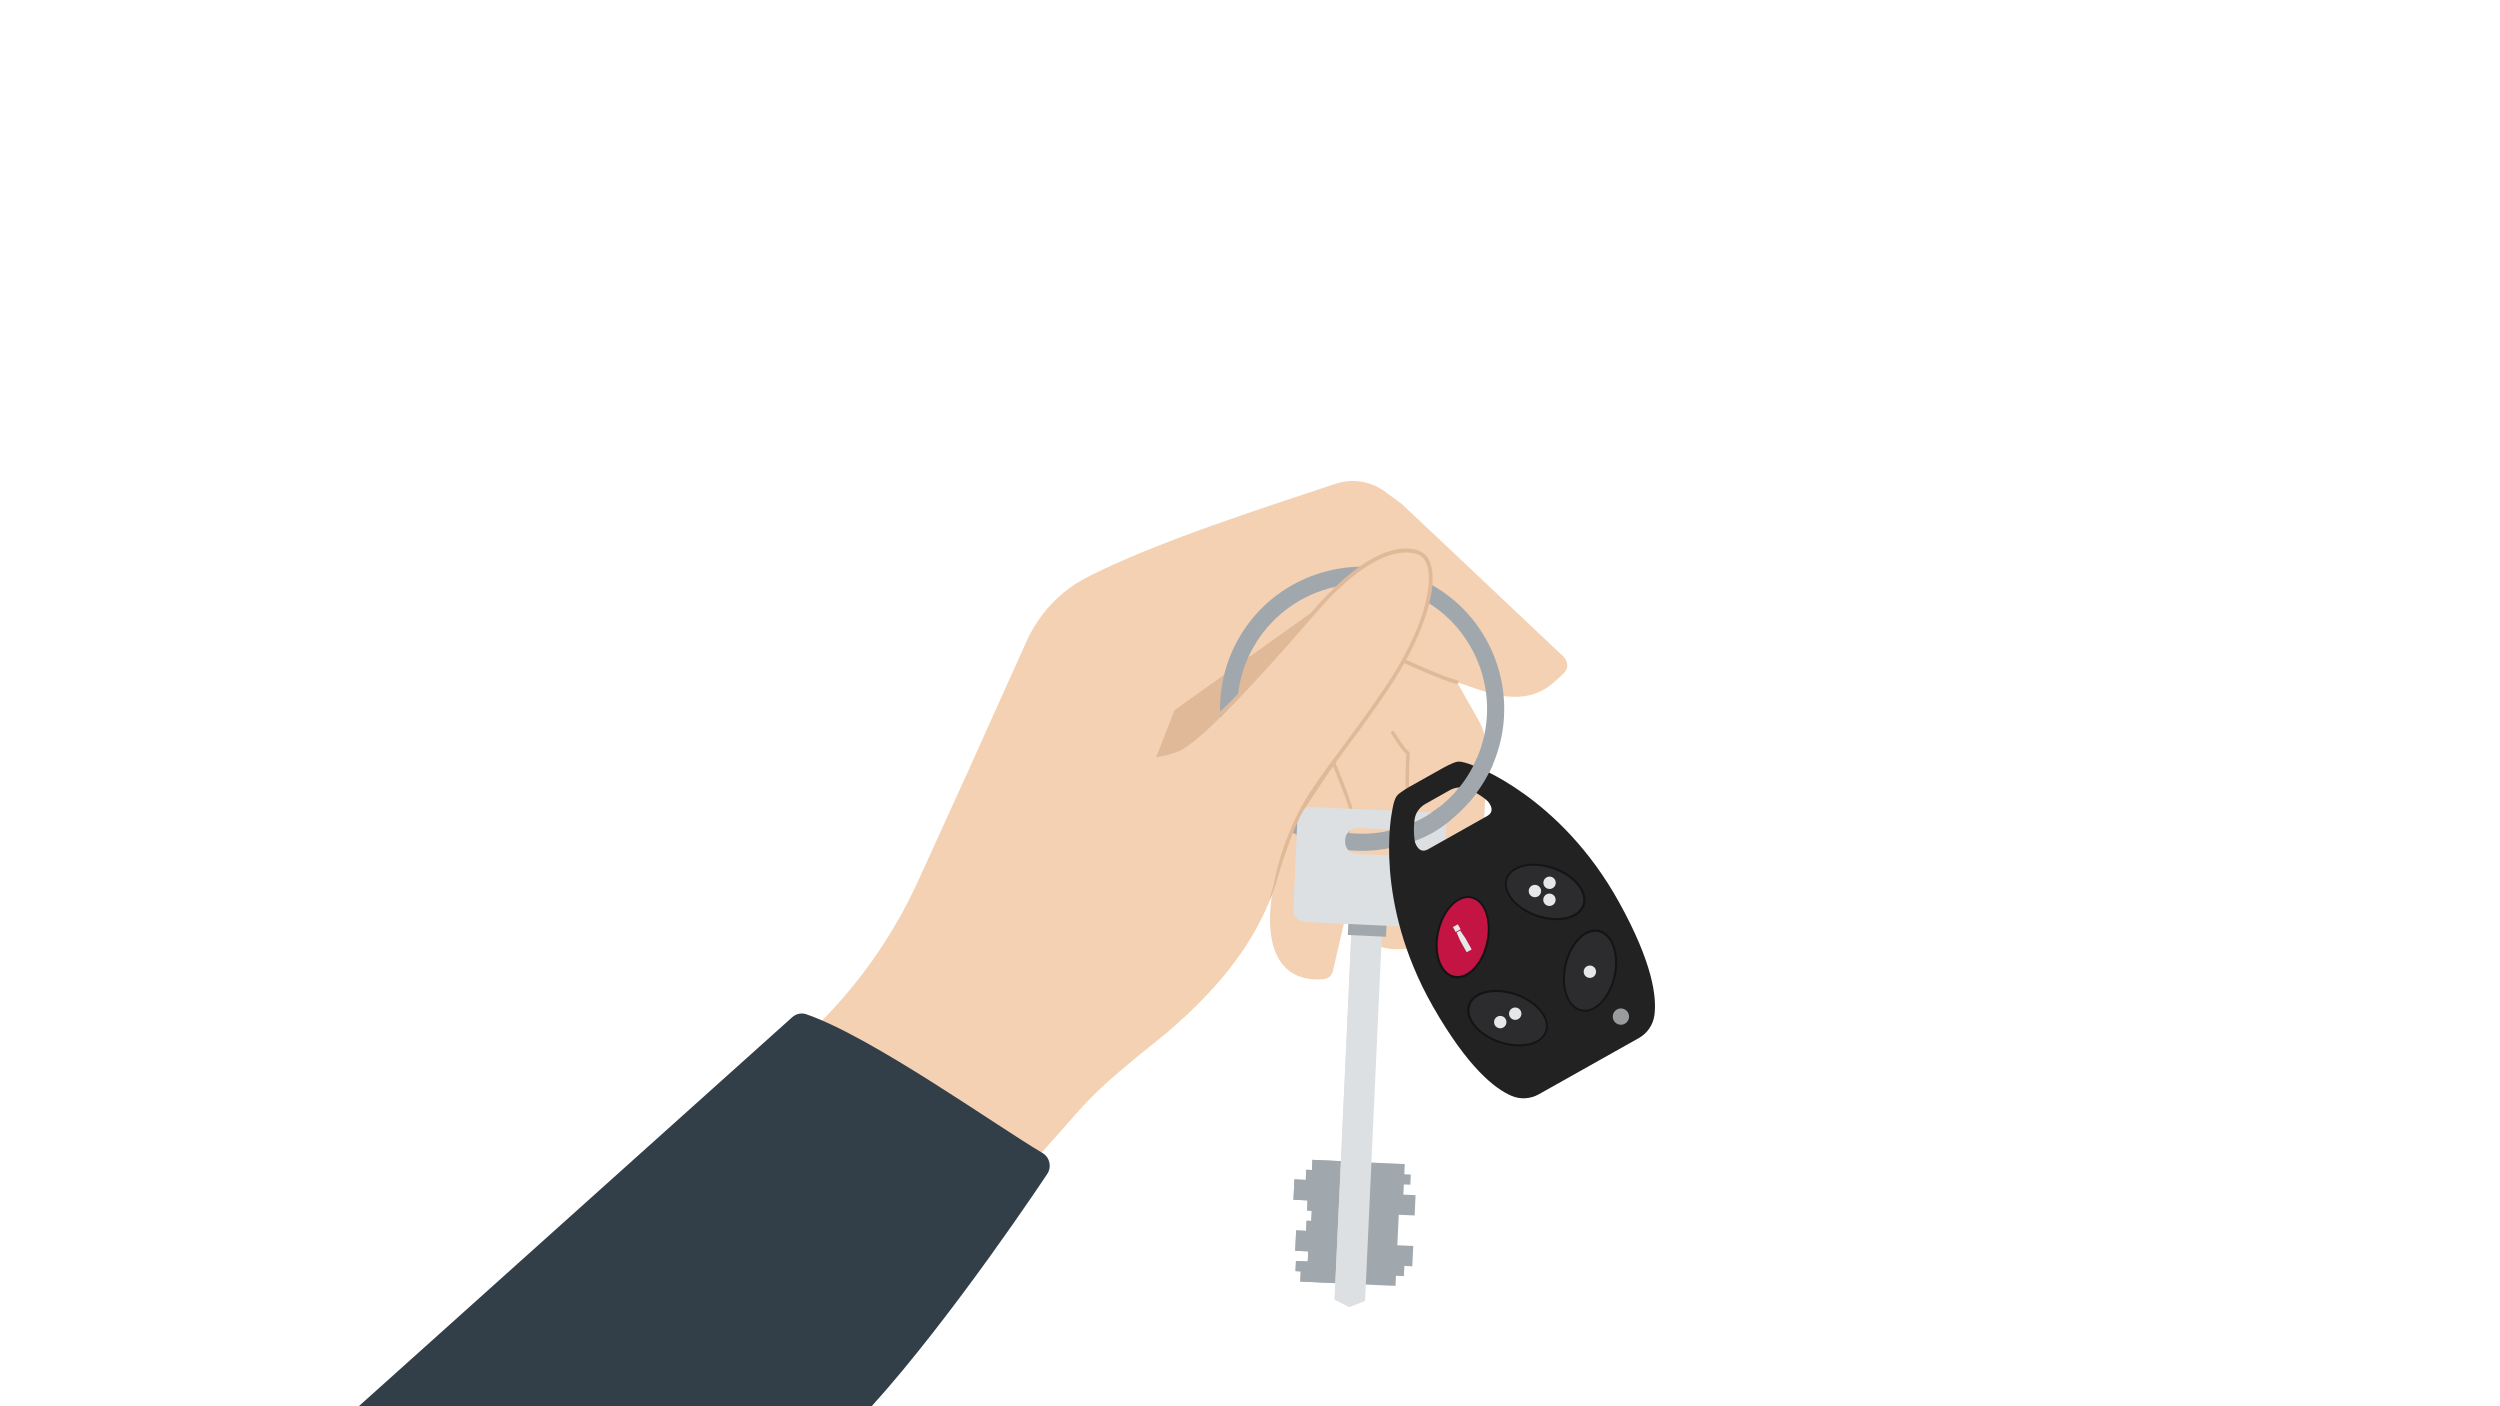
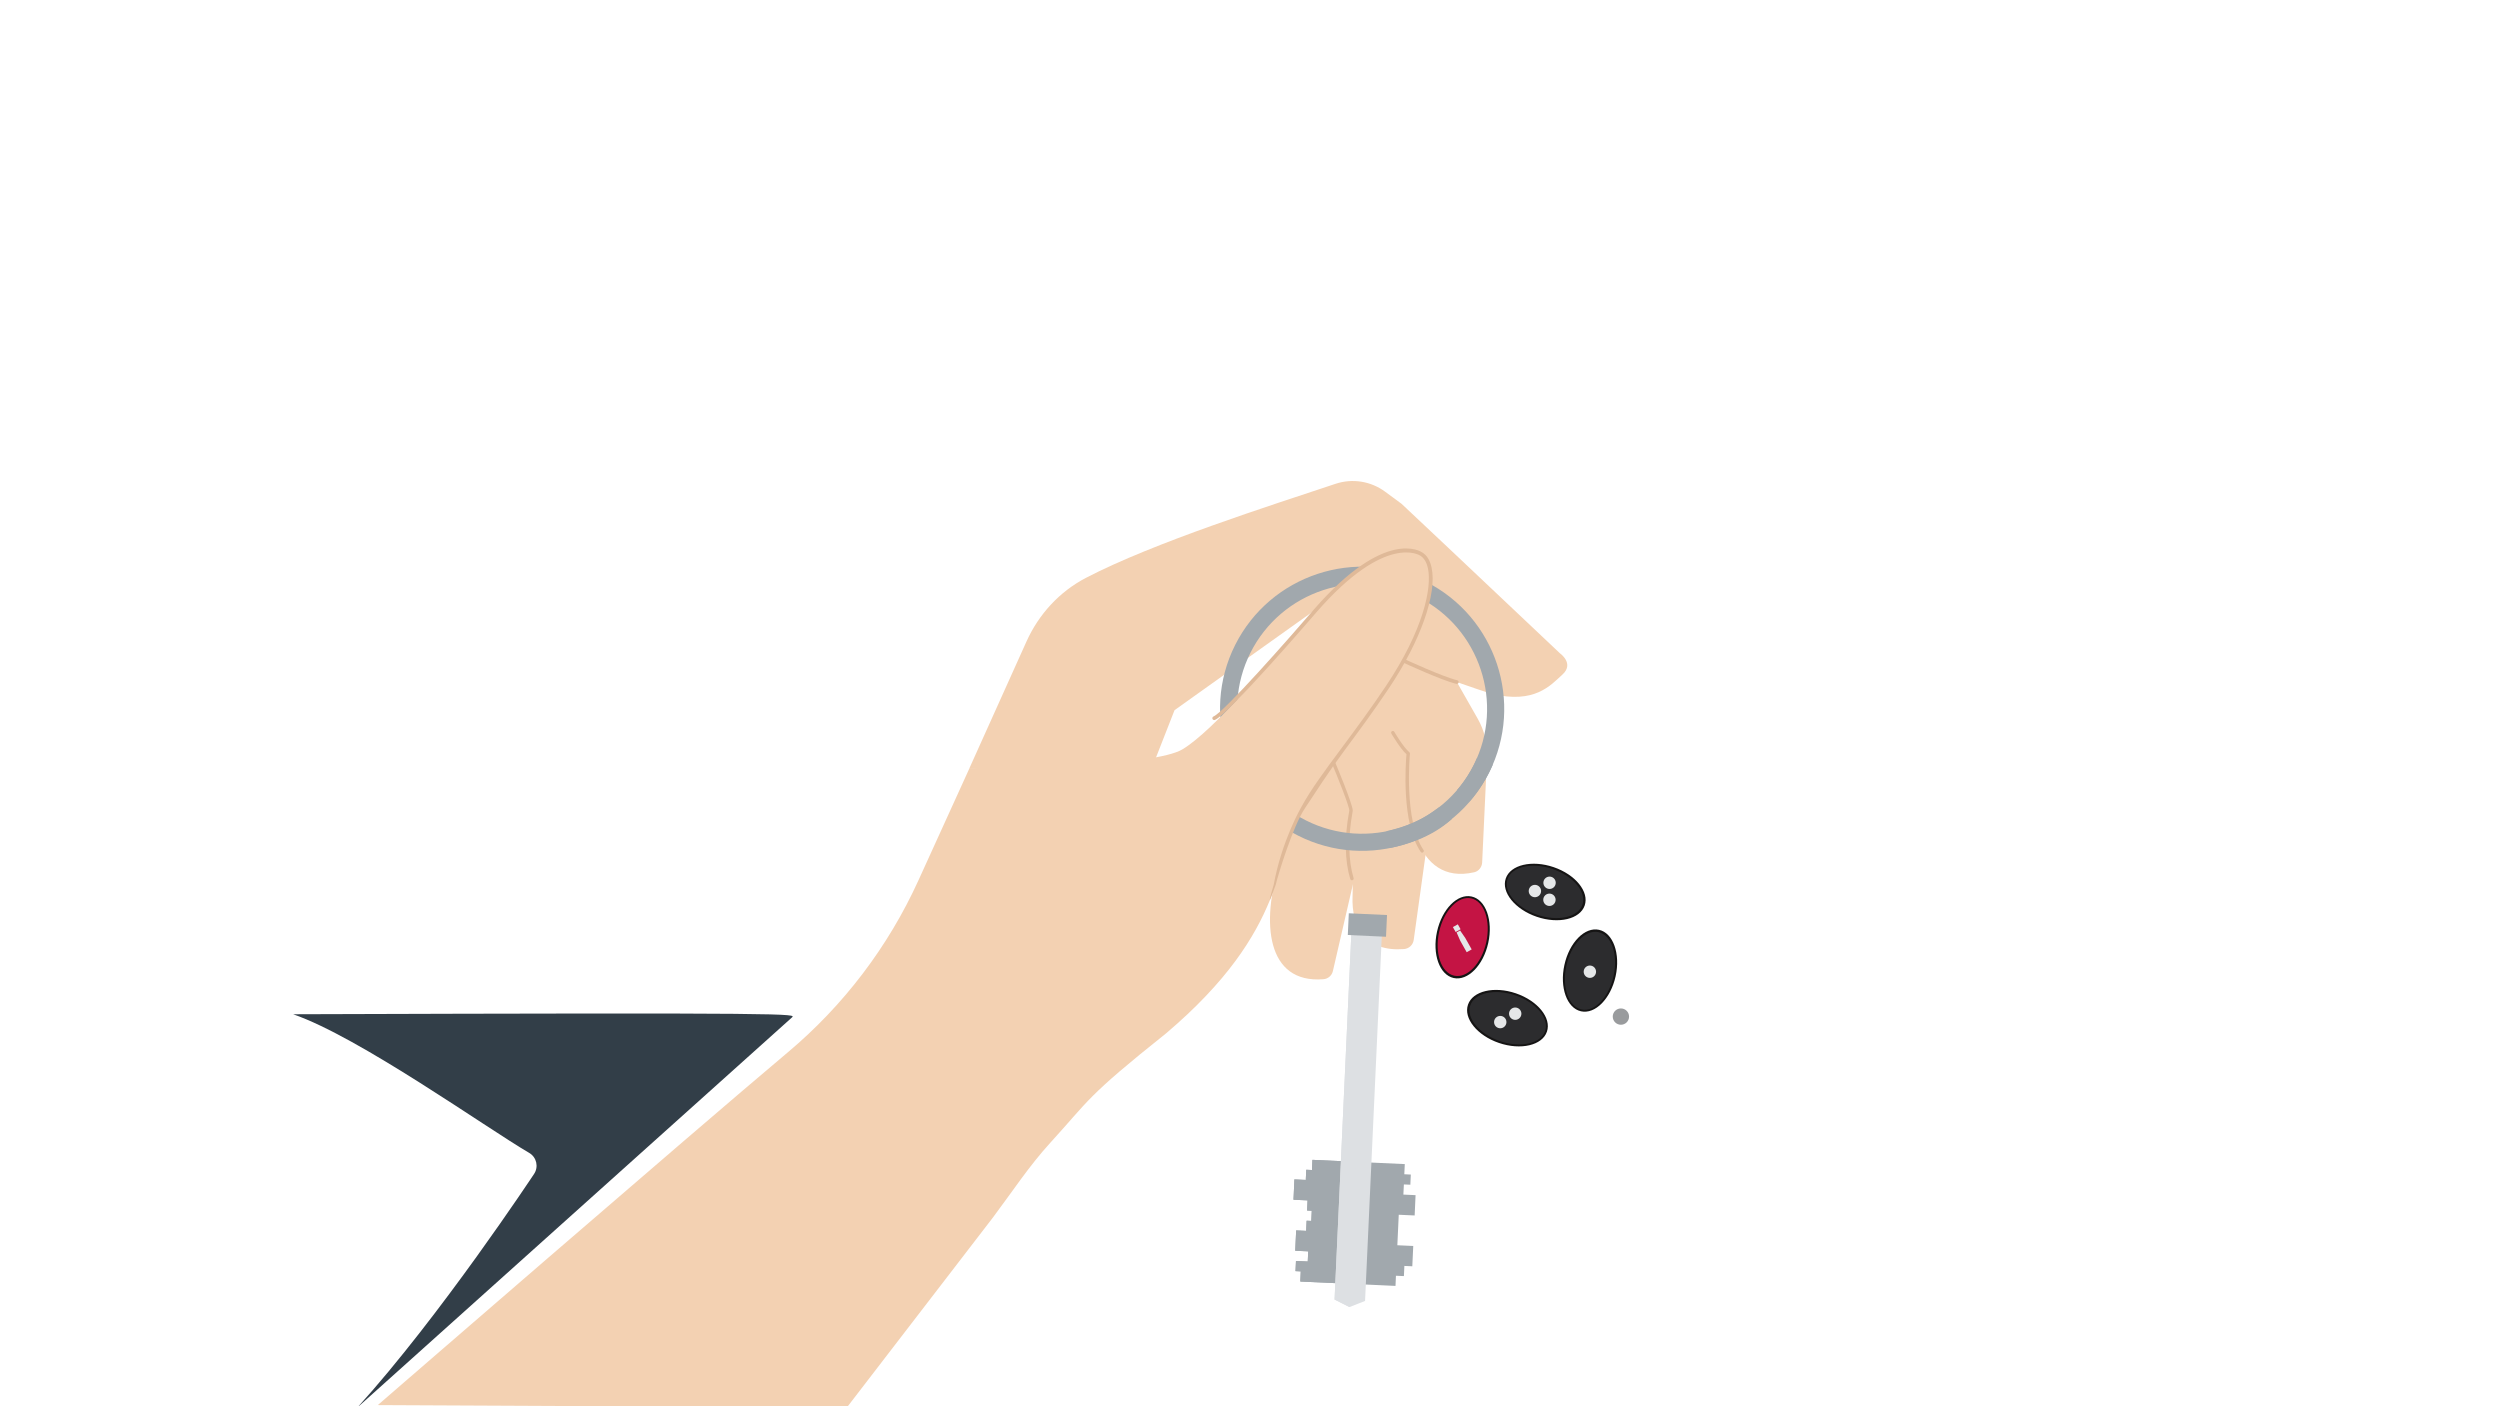
<svg xmlns="http://www.w3.org/2000/svg" version="1.1" x="0px" y="0px" viewBox="0 0 800 450" style="enable-background:new 0 0 800 450;" xml:space="preserve">
  <style type="text/css">
	.st0{fill:#E5BC9C;}
	.st1{fill:#ECC19C;}
	.st2{fill:#323E48;}
	.st3{fill:#FFFFFF;}
	.st4{fill:#151C28;}
	.st5{fill:#C41444;}
	.st6{fill:#DFB998;}
	.st7{fill:#F3D1B2;}
	.st8{fill:#333F48;}
	.st9{fill:#A1A8AD;}
	.st10{fill:#DDE0E3;}
	.st11{fill:#222223;}
	.st12{fill:#999B9D;}
	.st13{fill:#151414;}
	.st14{fill:#2C2C2E;}
	.st15{fill:#E5E7E8;}
	.st16{fill:#DDE0E4;}
	.st17{fill:#A2A9AD;}
	.st18{clip-path:url(#SVGID_00000150072495810316775600000008582674938210647995_);}
	.st19{fill:#555555;}
	.st20{fill:#BCBEC0;}
	.st21{fill:#6DA8CC;}
	.st22{fill:#F4F5F7;}
	.st23{fill:none;}
	.st24{fill:#4C4C4C;}
	.st25{fill:none;stroke:#FFFFFF;stroke-width:0.065;}
	.st26{fill:#5D5D5D;}
	.st27{fill:#494949;}
	.st28{fill:none;stroke:#CBCBCB;stroke-width:0.217;stroke-miterlimit:10;}
	.st29{fill:#009A72;}
	.st30{clip-path:url(#SVGID_00000139270922919988986820000014324306477537622175_);}
	.st31{fill:#072231;}
	.st32{fill:#97A2A9;}
	.st33{fill:#E2E7EA;}
	.st34{clip-path:url(#SVGID_00000140704225759338473260000002464109500116470206_);}
	.st35{fill:#D18E60;}
	.st36{fill:#283757;}
	.st37{fill:#E8E2E2;}
	.st38{fill:#6DCBD1;}
	.st39{fill:#C18053;}
	.st40{fill:#6BBDBF;}
	.st41{fill:#42210B;}
	.st42{fill:none;stroke:#97A2A9;stroke-width:0.299;stroke-miterlimit:10;}
	.st43{fill:none;stroke:#C31F46;stroke-width:0.299;stroke-miterlimit:10;}
	.st44{fill:none;stroke:#10212E;stroke-width:0.176;stroke-miterlimit:10;}
	.st45{fill:none;stroke:#10212E;stroke-width:0.177;stroke-miterlimit:10;}
	.st46{fill:#10212E;}
	.st47{fill:none;stroke:#97A2A9;stroke-width:0.229;stroke-miterlimit:10;}
	.st48{fill:none;stroke:#97A2A9;stroke-width:0.208;stroke-miterlimit:10;}
	.st49{fill:none;stroke:#97A2A9;stroke-width:0.226;stroke-miterlimit:10;}
	.st50{fill:none;stroke:#97A2A9;stroke-width:0.276;stroke-miterlimit:10;}
</style>
  <g id="Layer_1">
-     <path id="Group_9_00000164472463390664280630000006182284632484187283_" class="st6" d="M430.67,195.28   c-16.74,30.44-57,63.18-58.54,63.81c-2.29,0.94-23.28-0.24-23.28-0.24l0,0l78.98-104.17" />
    <path id="Group_8_00000021098389085311145970000015523188644274660753_" class="st7" d="M428.77,228.4l6.09,46.24l-8.33,36.08   c-0.34,1.47-1.54,2.51-3.05,2.63c-18.33,1.46-19.89-18.35-14.07-36.73c-6.01-18.08-3.98-29.18-5.56-37.93L428.77,228.4z" />
    <path id="Group_7_00000095325088462408652060000016867738301123425928_" class="st7" d="M447.63,205l10.21,56.58l-5.45,39.19   c-0.23,1.6-1.5,2.8-3.11,2.93c-12.03,0.93-16.91-6.73-16.46-17.02c0.47-10.72-2.44-16.75-0.47-27.36   c-6.31-14.88-11.81-35.42-13.62-40.79L447.63,205z" />
    <path id="Group_6_00000029751643359562608470000006284105826698578825_" class="st7" d="M456.67,201.53l16.19,28.44   c2.16,3.79,3.19,8.11,2.99,12.46l-1.56,33.55c-0.07,1.47-1.09,2.81-2.52,3.14c-19.11,4.36-22.76-19.63-21.14-37.98   c-8.7-11.41-11.98-16.69-14.3-23.48l-18.53-5.29l17.05-22.5L456.67,201.53z" />
    <path id="Group_5_00000089573949908166689860000015347998759905704125_" class="st7" d="M426.08,191.45l-50.23,35.81l-9.91,25.31   l-55.71-6.78l18.24-40.5c3.92-8.71,10.55-15.96,19.02-20.37c21.74-11.32,59.09-23.16,79.88-30.1c5.4-1.8,11.29-0.85,15.87,2.52   l5.26,3.88l14.81,13.94l35.91,33.93c0,0,4.64,3.25,0.77,6.76s-8.87,9.47-22.65,6.19c0,0-29.11-9.19-37.22-15.77   C430.97,198.86,426.08,191.45,426.08,191.45z" />
    <path id="Group_4_00000143617536455097276770000002797473079926755996_" class="st6" d="M455.07,272.85c0.11,0,0.22-0.03,0.31-0.1   c0.25-0.17,0.32-0.51,0.14-0.77c-6.37-9.34-4.36-30.58-4.34-30.8c0.02-0.19-0.06-0.37-0.2-0.48c-1.84-1.48-4.78-6.47-4.8-6.52   c-0.15-0.26-0.49-0.35-0.75-0.2c-0.26,0.15-0.35,0.49-0.2,0.75c0.12,0.2,2.85,4.85,4.84,6.63c-0.24,2.71-1.7,22.06,4.56,31.24   C454.72,272.76,454.89,272.85,455.07,272.85z" />
    <path id="Group_3_00000028284958943678193320000003684060975883307702_" class="st6" d="M432.62,281.69c0.05,0,0.11-0.01,0.16-0.02   c0.29-0.09,0.46-0.4,0.37-0.69c-1.69-5.56-1.82-13.02-0.35-21.03c0.07-0.39,0.08-0.46,0.08-0.54c0-2.1-5.49-15.17-6.12-16.65   c-0.12-0.28-0.44-0.41-0.72-0.29c-0.28,0.12-0.41,0.44-0.29,0.72c2.42,5.74,6.03,14.8,6.03,16.22c0,0.01-0.03,0.14-0.07,0.35   c-1.52,8.29-1.39,15.75,0.38,21.55C432.17,281.53,432.38,281.69,432.62,281.69z" />
    <path class="st6" d="M466.19,218.85c-0.04,0-0.09,0-0.14-0.01c-4.76-1.12-16.65-6.64-17.15-6.87c-0.3-0.14-0.43-0.5-0.29-0.79   c0.14-0.3,0.5-0.43,0.79-0.29c0.12,0.06,12.28,5.7,16.92,6.79c0.32,0.07,0.52,0.4,0.45,0.72   C466.71,218.67,466.46,218.85,466.19,218.85z" />
    <path class="st8" d="M408.15,264c0,0-5.55-4.81-7.98-8.66l4.68-2.9c0,0,4.11,5.69,6.83,7.35L408.15,264z" />
    <g>
      <g>
        <path class="st9" d="M476.51,247.24c-11.27,22.4-38.66,31.46-61.06,20.19c-22.4-11.27-31.46-38.66-20.19-61.06     c11.27-22.4,38.66-31.46,61.06-20.2C478.72,197.45,487.78,224.84,476.51,247.24z M471.61,244.78     c9.91-19.7,1.94-43.78-17.76-53.69c-19.7-9.91-43.78-1.94-53.69,17.76c-9.91,19.7-1.94,43.78,17.76,53.69     C437.62,272.44,461.7,264.48,471.61,244.78z" />
      </g>
      <g>
        <polygon class="st9" points="416.24,406.84 416.09,410.09 421.27,410.33 422.72,410.39 424.17,410.46 427.3,410.6 427.3,410.61      430.89,410.77 432.18,410.83 437.06,411.05 446.56,411.49 446.7,408.24 449.25,408.35 449.4,405.1 451.9,405.21 451.94,405.22      451.94,405.15 452.1,401.7 452.24,398.71 447.15,398.48 447.3,395.22 447.45,391.97 447.6,388.72 452.69,388.95 452.98,382.45      451.11,382.36 449.08,382.27 449.24,379.02 451.31,379.11 451.46,375.86 449.38,375.76 449.53,372.51 438.85,372.02      433.97,371.79 433.86,371.79 429.09,371.57 425.96,371.43 424.51,371.36 423.06,371.29 419.98,371.15 419.83,374.41 418,374.32      417.85,377.58 414.21,377.41 413.92,383.92 418.42,384.12 418.27,387.37 419.77,387.44 419.62,390.7 418.12,390.63      417.97,393.88 414.78,393.73 414.62,396.98 414.47,400.24 418.63,400.43 418.48,403.68 414.71,403.51 414.56,406.76    " />
        <polygon class="st9" points="435.79,375.14 435.64,378.39 433.57,378.3 433.42,381.55 437.32,381.73 437.02,388.23 431.93,388      431.78,391.25 431.63,394.5 431.48,397.76 436.57,397.99 436.27,404.5 433.73,404.38 433.58,407.63 431.04,407.52 430.89,410.77      416.1,410.09 416.24,406.84 414.56,406.76 414.71,403.51 418.48,403.68 418.63,400.43 414.48,400.24 414.62,396.98      414.77,393.73 417.97,393.88 418.12,390.63 419.62,390.69 419.76,387.44 418.27,387.37 418.42,384.12 413.92,383.91      414.21,377.41 417.85,377.58 418,374.32 419.83,374.41 419.97,371.15 433.86,371.79 433.71,375.04    " />
        <polygon class="st10" points="432.57,295.73 427.06,415.85 431.84,418.26 436.82,416.3 442.33,296.18    " />
        <polygon class="st10" points="432.57,295.73 427.06,415.85 431.84,418.26 437.45,295.96    " />
        <rect x="433.97" y="289.84" transform="matrix(0.046 -0.999 0.999 0.046 121.785 719.405)" class="st9" width="6.96" height="12.24" />
-         <path class="st10" d="M417.52,295.04l11.34,0.52l1.1,0.05l1.38,0.06l1.24,0.05l0.43,0.02l0.01,0l4.45,0.21l0.01,0l4.87,0.22     l1.24,0.06l1.48,0.07l5.93,0.27l5.47,0.25l0.78,0.04l0.16,0.01c0.38,0.02,0.76-0.02,1.11-0.12c1.61-0.4,2.85-1.82,2.93-3.57     l0.08-1.72l0.09-1.9l0.26-5.74l0.68-15.02l0.12-2.62l0-0.01l0.1-2.09c0.02-0.48-0.04-0.95-0.19-1.39     c-0.18-0.57-0.5-1.08-0.92-1.5c-0.65-0.67-1.56-1.11-2.57-1.15l-5.09-0.23l-1.66-0.08l-1.6-0.07l-0.33-0.02l-2.23-0.1l-2.42-0.11     l-7.54-0.35l-2.14-0.09l-2.9-0.13l-0.76-0.03l-0.26-0.01l-1.38-0.06l-0.51-0.02l-0.18-0.01l-2.91-0.13l-7.97-0.37     c-0.19-0.01-0.37,0-0.55,0.01c-1.14,0.11-2.15,0.72-2.78,1.62c-0.42,0.58-0.67,1.28-0.7,2.05l-0.03,0.64l-0.32,6.86l-0.49,10.75     l-0.11,2.37l-0.39,8.48C413.74,293.13,415.4,294.95,417.52,295.04z M439.7,273.54l-0.07-0.01l-1.62-0.07l-0.06,0l-3.84-0.18     c-1.92-0.09-3.46-1.58-3.66-3.43c-0.03-0.2-0.03-0.4-0.02-0.61l0.03-0.58c0.04-0.9,0.39-1.72,0.95-2.36     c0.13-0.15,0.27-0.29,0.42-0.42c0.62-0.53,1.41-0.86,2.26-0.91c0.14-0.01,0.27-0.01,0.41-0.01l2.5,0.12l1.11,0.05l0.15,0.01     l1.66,0.07l0.03,0l3.29,0.15c2.13,0.1,3.78,1.92,3.69,4.04l-0.03,0.58c-0.1,2.12-1.92,3.78-4.04,3.69L439.7,273.54z" />
      </g>
      <g>
        <path class="st9" d="M443.68,265.97c9.76-2.22,13.8-5.48,16.76-7.6l4.19,3.68c-6.78,6.2-15.4,8.44-19.9,9.31L443.68,265.97z" />
      </g>
      <g>
-         <path class="st11" d="M471.7,245.08c0,0-3.49-1.55-5.22-1.35c-1.46,0.17-4.79,2.06-4.79,2.06l-5.2,2.92l-0.05,0.03l-5.2,2.92     c0,0-3.35,1.86-4.25,3.02c-1.07,1.38-1.56,5.16-1.56,5.16s-6.12,28.54,13.14,62.3c11.04,19.34,19.7,26.2,25.09,28.52     c2.84,1.22,6.09,1.02,8.78-0.5l15.96-8.97l0.05-0.03l15.96-8.97c2.69-1.51,4.56-4.18,4.99-7.25c0.82-5.81-0.53-16.78-11.32-36.26     C499.27,254.69,471.7,245.08,471.7,245.08z M475.89,261.13c-3.68,2.07-8.89,5-9.44,5.31c0,0-0.02,0.01-0.05,0.03     c-0.55,0.31-5.77,3.24-9.44,5.31c-3.12,1.75-4.19-2.42-4.19-2.42s-0.63-2.89-0.12-7.03c0.29-2.31,1.72-4.09,3.49-5.08     c1.9-1.07,3.55-1.99,3.85-2.17c0.03-0.02,0.05-0.03,0.05-0.03c0.31-0.17,1.95-1.1,3.85-2.17c1.77-0.99,4.04-1.29,6.15-0.34     c3.8,1.71,5.95,3.76,5.95,3.76S479.01,259.38,475.89,261.13z" />
        <circle class="st12" cx="518.69" cy="325.31" r="2.61" />
        <g>
          <g>
            <g>
              <ellipse transform="matrix(0.215 -0.977 0.977 0.215 74.149 692.623)" class="st13" cx="468" cy="300.18" rx="13.35" ry="8.39" />
              <ellipse transform="matrix(0.215 -0.977 0.977 0.215 74.233 692.582)" class="st5" cx="468.02" cy="300.11" rx="12.66" ry="7.72" />
            </g>
            <g>
              <ellipse transform="matrix(0.324 -0.946 0.946 0.324 64.358 660.708)" class="st13" cx="494.42" cy="285.33" rx="8.39" ry="13.35" />
              <ellipse transform="matrix(0.324 -0.946 0.946 0.324 64.333 660.625)" class="st14" cx="494.35" cy="285.3" rx="7.72" ry="12.66" />
            </g>
            <g>
              <ellipse transform="matrix(0.324 -0.946 0.946 0.324 17.994 676.587)" class="st13" cx="482.35" cy="325.7" rx="8.39" ry="13.35" />
              <ellipse transform="matrix(0.324 -0.946 0.946 0.324 18.018 676.67)" class="st14" cx="482.42" cy="325.73" rx="7.72" ry="12.66" />
            </g>
            <g>
              <ellipse transform="matrix(0.215 -0.977 0.977 0.215 95.72 740.815)" class="st13" cx="508.77" cy="310.85" rx="13.35" ry="8.39" />
              <ellipse transform="matrix(0.215 -0.977 0.977 0.215 95.636 740.857)" class="st14" cx="508.75" cy="310.93" rx="12.66" ry="7.72" />
            </g>
          </g>
          <g>
            <circle class="st15" cx="491.17" cy="285.13" r="1.98" />
            <circle class="st15" cx="495.86" cy="282.49" r="1.98" />
            <circle class="st15" cx="495.82" cy="287.93" r="1.98" />
            <circle class="st15" cx="508.76" cy="310.95" r="1.98" />
            <circle class="st15" cx="484.87" cy="324.38" r="1.98" />
            <circle class="st15" cx="480.08" cy="327.07" r="1.98" />
            <rect x="465.12" y="296.04" transform="matrix(0.872 -0.49 0.49 0.872 -85.72 266.431)" class="st15" width="1.81" height="1.81" />
            <polygon class="st15" points="467.23,297.75 466.11,298.38 467.29,301.06 469.34,304.71 470.94,303.81 468.89,300.16      " />
          </g>
        </g>
      </g>
      <g>
        <path class="st9" d="M466.22,252.87c2.64-3.03,4.78-6.49,6.45-10.38l5.03,2.16c-1.9,4.42-4.43,8.37-7.43,11.82L466.22,252.87z" />
      </g>
    </g>
    <g>
      <path id="Group_1_00000079453900244445442160000011964470206092786592_" class="st7" d="M271.01,450.37l46.7-60.73    c6.28-8.38,11.57-16.48,18.33-23.89c12.77-14.01,11.43-14.6,37.06-35.04c39.41-33.43,34.78-56.22,43.62-72.58    c5.24-9.7,15.63-21.62,26.96-38.53c14.44-21.56,16.8-38.92,10.87-42.61c-4.62-2.88-19.34,1.56-30.38,14.58    c-16.7,19.7-35.84,42.28-45.81,48.23c-9,5.38-55.49,6.17-68.11,5.99l-16.34,35.9c-9.65,21.21-23.91,40-41.75,55    c-30.79,25.88-131.27,112.94-131.27,112.94L271.01,450.37z" />
      <path class="st6" d="M406.39,287.97c-0.32-0.06,1.12-4.46,1.18-4.79c2.62-14.3,8.84-24.93,8.91-25.03    c2.94-5.44,7.56-11.68,12.92-18.89c4.25-5.73,9.07-12.23,14.06-19.67c12.06-18.01,14.8-31.56,13.48-37.7    c-0.42-1.96-1.24-3.33-2.43-4.07c-0.14-0.1-11.04-7.35-33.09,17.92c-1.16,1.35-28.41,32.98-32.66,34.64    c-0.3,0.12-0.65-0.03-0.77-0.34c-0.12-0.31,0.03-0.65,0.34-0.78c3.3-1.29,24.35-25.21,32.19-34.31    c22.86-26.2,34.19-18.46,34.66-18.13c1.44,0.9,2.44,2.52,2.93,4.81c1.8,8.38-3.56,23.54-13.66,38.61    c-5,7.47-9.83,13.98-14.09,19.72c-5.33,7.18-9.45,13.67-12.84,18.77c-3.85,5.8-8.58,21.33-9.28,24.36    C408.17,283.38,406.43,287.97,406.39,287.97z" />
    </g>
-     <path class="st2" d="M253.43,325.58L114.39,450.37H278.6c26.37-29.07,56.5-74.69,56.5-74.69c1.53-2.27,0.83-5.36-1.54-6.75   c-13.73-8.01-54.4-37.08-75.55-44.37C256.42,324.01,254.66,324.42,253.43,325.58z" />
+     <path class="st2" d="M253.43,325.58L114.39,450.37c26.37-29.07,56.5-74.69,56.5-74.69c1.53-2.27,0.83-5.36-1.54-6.75   c-13.73-8.01-54.4-37.08-75.55-44.37C256.42,324.01,254.66,324.42,253.43,325.58z" />
  </g>
  <g id="Layer_2">
</g>
</svg>